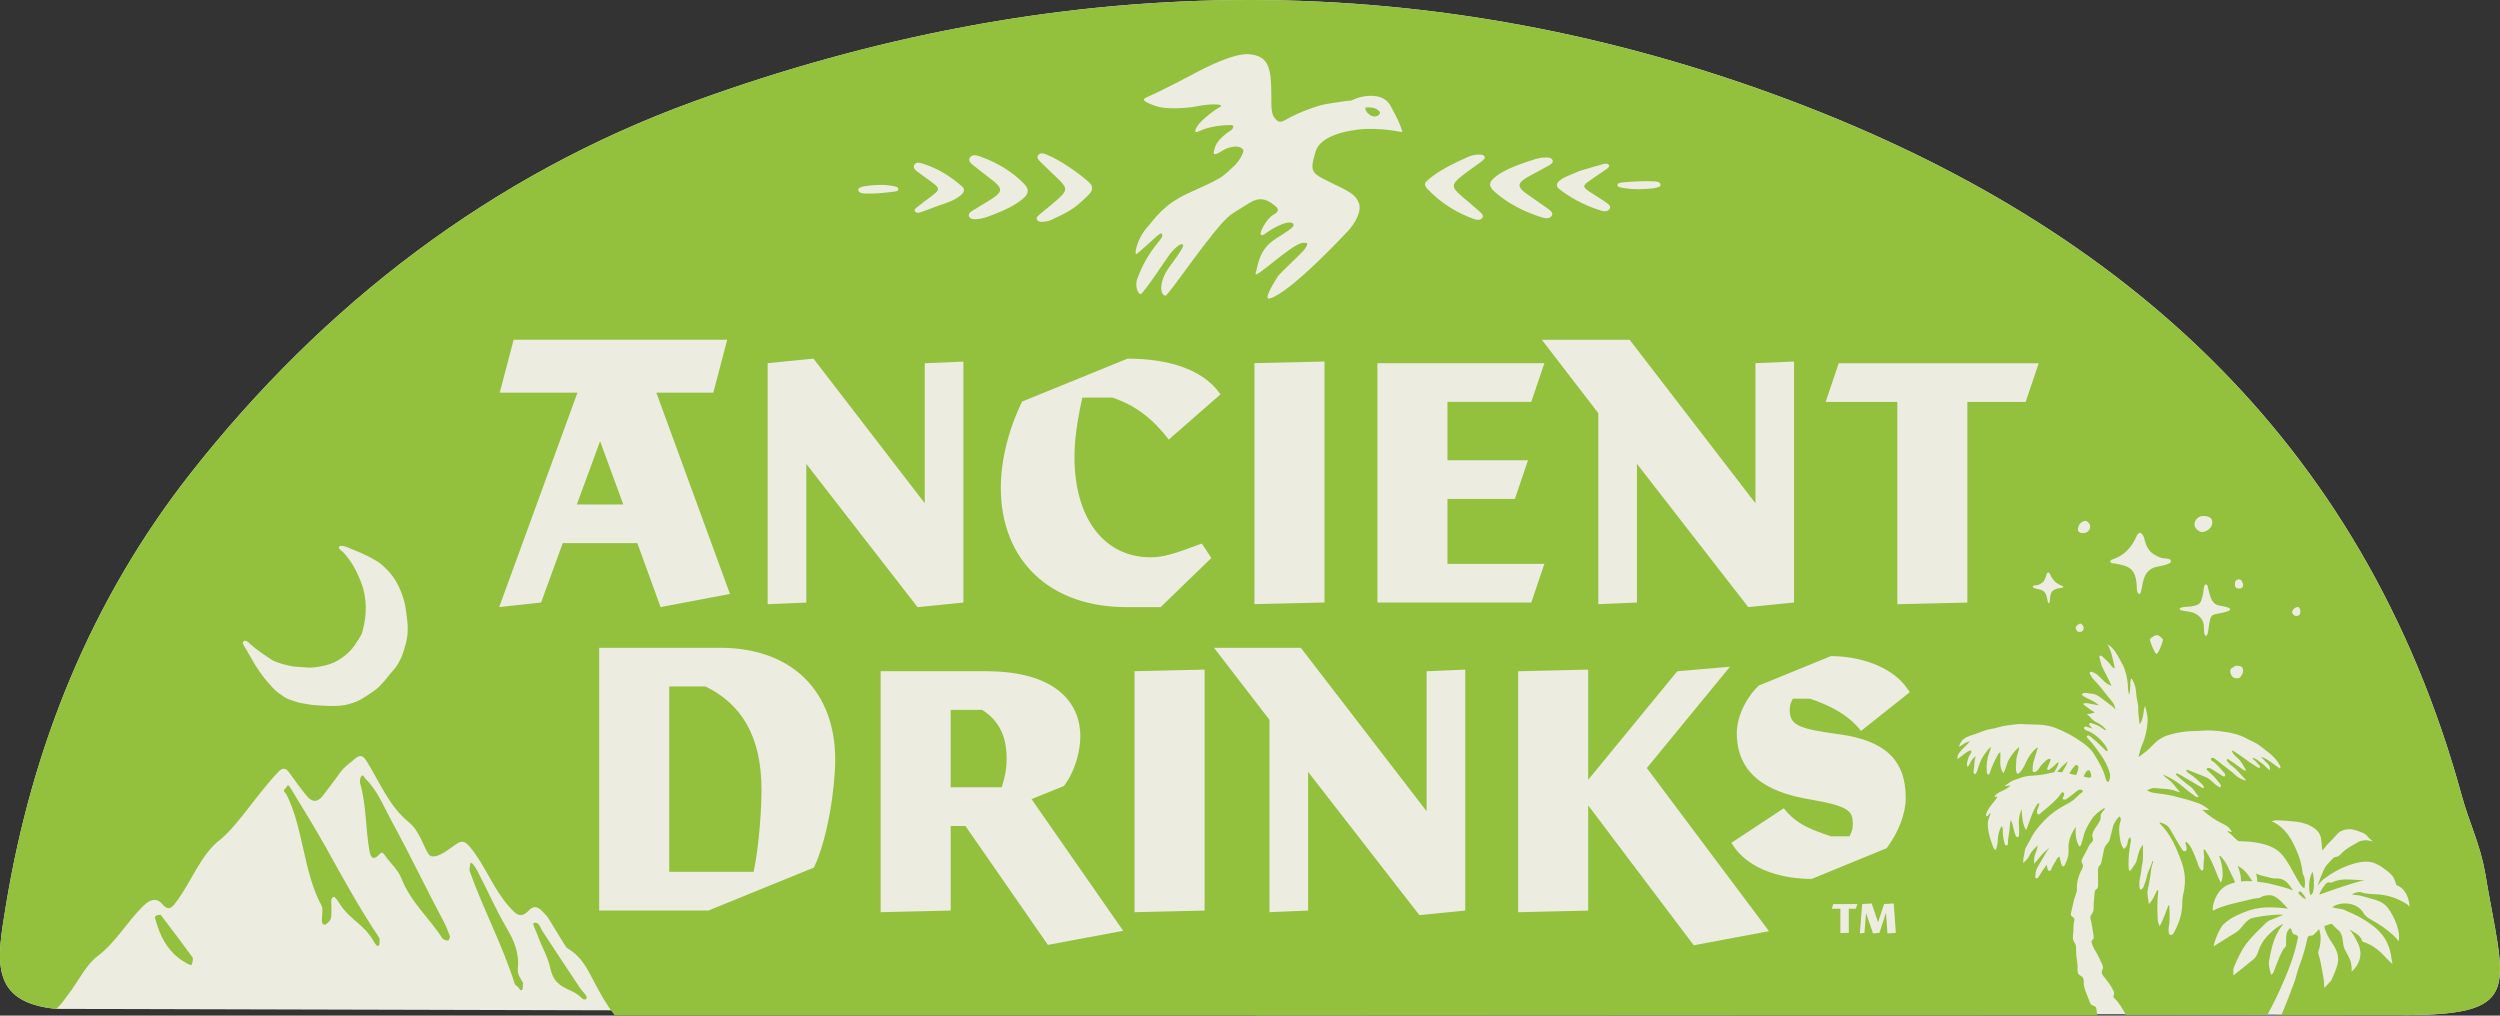
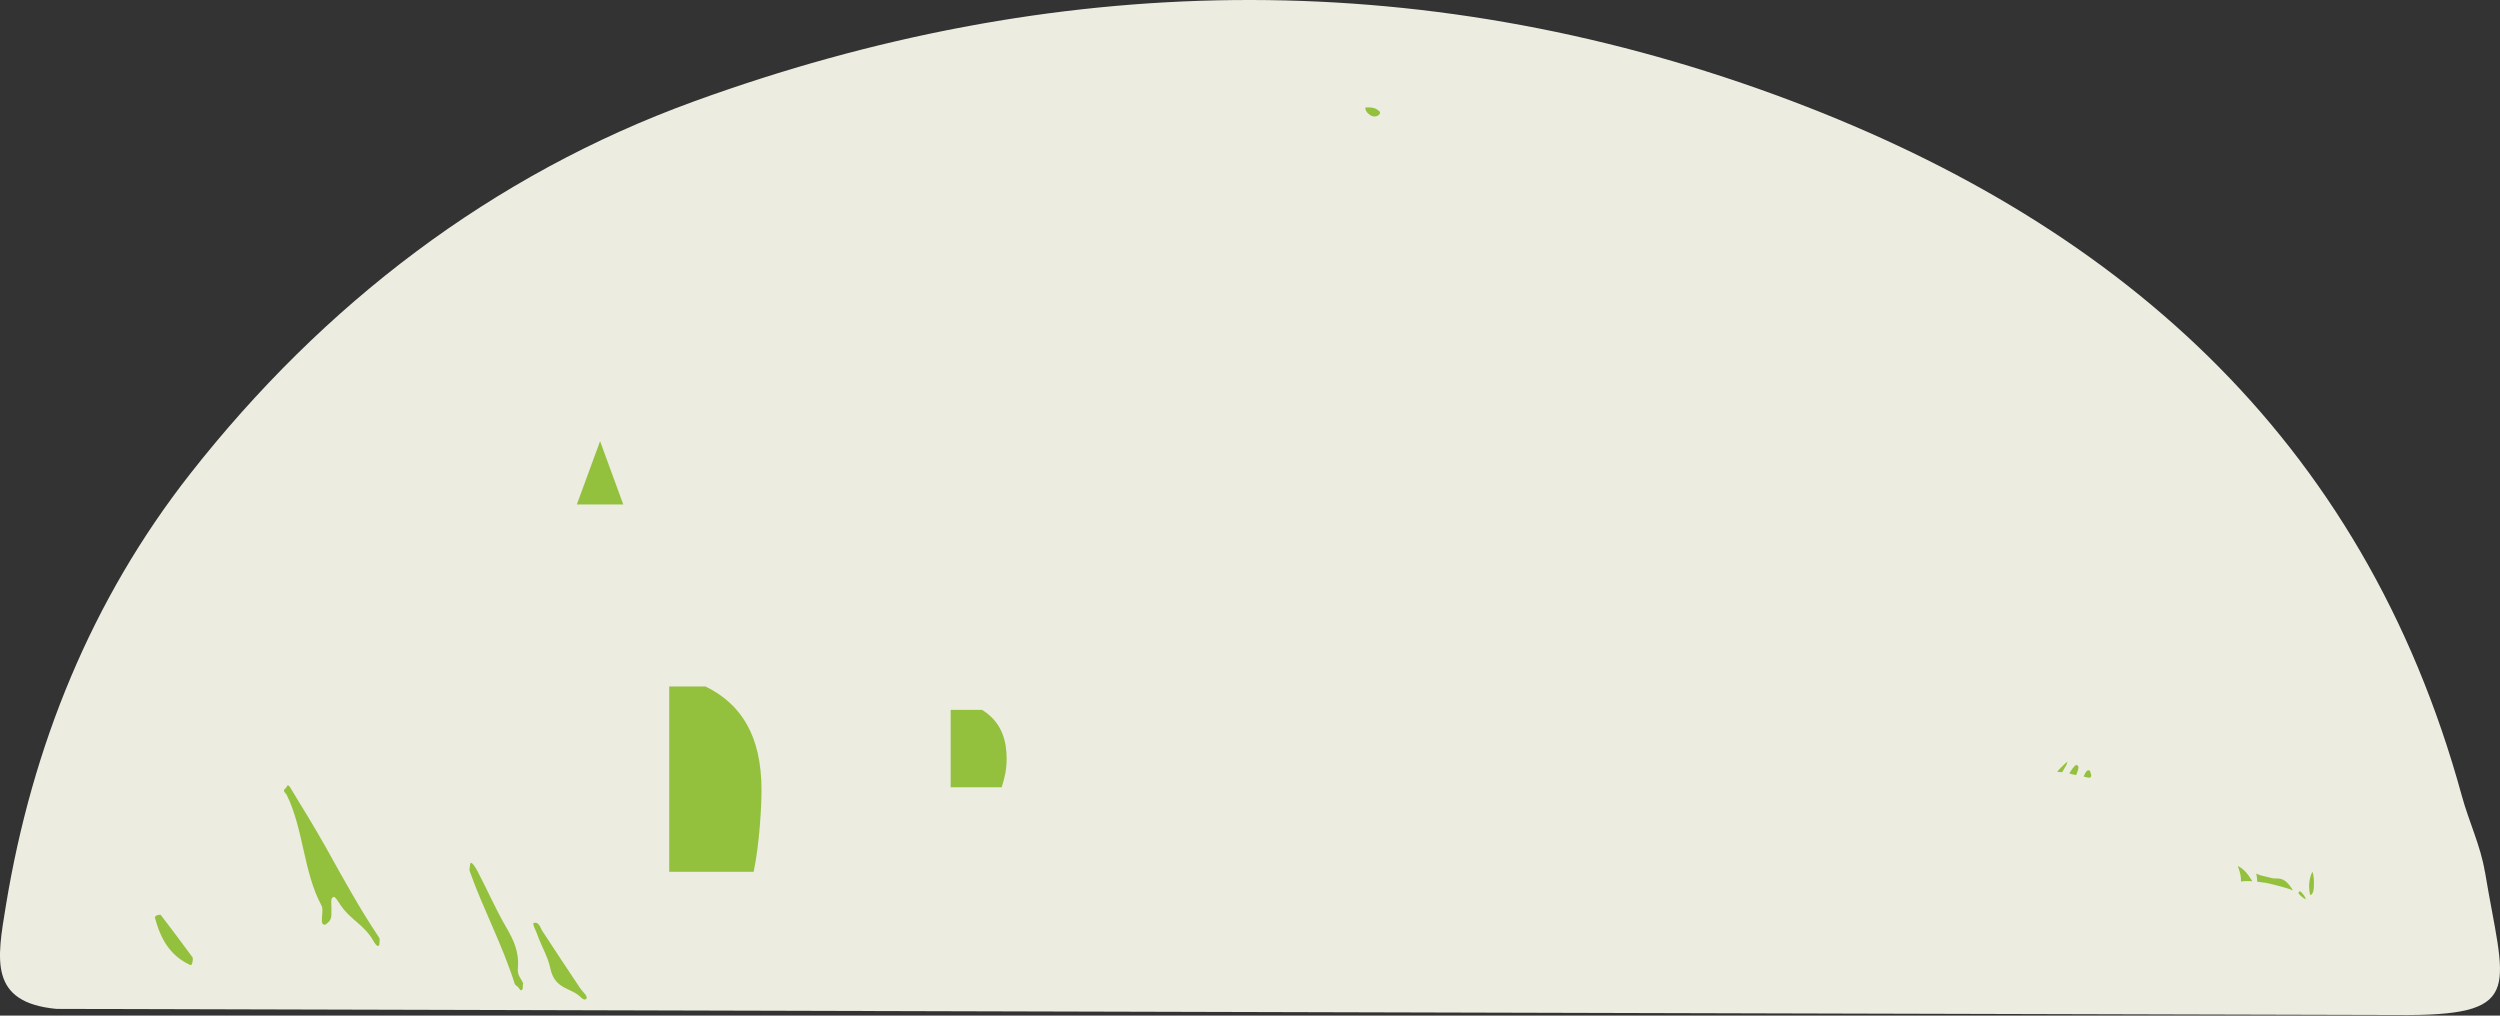
<svg xmlns="http://www.w3.org/2000/svg" width="160" height="65" viewBox="0 0 160 65" fill="none">
  <rect x="0" y="0" width="160" height="65" fill="#333333" stroke="none" />
  <path d="M157.563 50.956C158.007 52.577 158.758 54.137 159.029 55.779L159.038 55.794C160.243 63.091 161.651 64.922 154.143 64.963L3.607 64.569C-0.728 64.153 -0.189 61.403 0.378 57.949C2.05 47.761 5.858 38.371 12.174 30.321C20.675 19.49 31.461 11.198 44.415 6.489C67.34 -1.841 90.633 -2.335 113.625 6.075C135.221 13.973 151.235 27.828 157.563 50.956Z" fill="#ECECE1" />
  <g clipPath="url(#clip0_1837_3425)">
    <path d="M146.749 56.994C146.162 55.966 145.71 56.3 145.391 56.198C145.188 56.133 144.684 56.041 144.548 55.975C144.498 55.951 144.449 55.927 144.399 55.903C144.44 56.075 144.459 56.249 144.461 56.43C144.79 56.462 145.116 56.512 145.437 56.597C145.65 56.655 146.459 56.841 146.749 56.994Z" fill="#93C13E" />
    <path d="M131.654 49.404C131.806 49.396 131.975 49.43 131.975 49.43C131.975 49.43 132.038 49.326 132.065 49.276C132.108 49.188 132.166 49.109 132.214 49.026C132.236 48.988 132.26 48.949 132.267 48.908C132.277 48.862 132.321 48.739 132.321 48.739C132.321 48.739 132.185 48.85 132.161 48.874C131.973 49.053 131.787 49.222 131.656 49.404H131.654Z" fill="#93C13E" />
    <path d="M144.152 56.404C143.918 56.012 143.633 55.622 143.218 55.417C143.413 55.942 143.425 56.171 143.423 56.413C143.578 56.396 143.732 56.384 143.889 56.389C143.976 56.392 144.063 56.396 144.15 56.401L144.152 56.404Z" fill="#93C13E" />
-     <path d="M146.802 59.795C146.686 59.761 146.674 59.425 146.579 59.408C146.251 59.589 146.326 60.071 146.304 60.506C146.302 60.566 146.261 60.61 146.217 60.651C146.116 60.75 146.063 60.871 146.005 60.992C145.831 61.343 145.708 61.713 145.56 62.073C145.517 62.18 145.505 62.31 145.343 62.383C145.29 62.088 145.169 61.815 145.217 61.532C145.343 60.808 145.485 60.087 145.906 59.444C145.935 59.401 146.133 59.118 146.133 59.118C146.133 59.118 145.809 59.292 145.763 59.328C145.237 59.727 144.778 60.172 144.565 60.791C144.493 61.004 144.42 61.229 144.232 61.386C143.817 61.73 143.391 62.066 142.94 62.429C142.925 62.218 142.908 62.044 142.974 61.892C143.218 61.314 143.481 60.741 143.891 60.24C144.249 59.804 144.609 59.483 145.007 59.081C145.06 59.028 145.157 58.963 145.222 58.919C145.27 58.89 146.005 58.617 146.123 58.549C145.734 58.481 144.179 58.687 143.983 58.818C143.519 59.13 143.51 59.434 143.027 59.72C142.59 59.976 142.109 60.3 141.674 60.564C141.684 60.446 141.703 60.404 141.718 60.361C141.851 59.906 141.983 59.633 142.191 59.294C142.22 59.246 142.261 59.202 142.302 59.161C142.563 58.902 142.879 58.714 143.22 58.556C144.234 58.087 144.932 57.966 146.43 58.153C146.092 57.799 145.693 57.275 145.232 57.294C145.036 57.303 144.841 57.32 144.676 57.432C144.616 57.473 144.546 57.48 144.473 57.485C144.256 57.499 144.051 57.557 143.843 57.608C143.094 57.794 142.324 57.918 141.612 58.29C141.602 58 141.674 57.751 141.771 57.524C141.94 57.124 142.208 56.771 142.662 56.597C142.788 56.549 142.916 56.513 143.046 56.481C143 56.343 142.935 56.213 142.872 56.082C142.785 55.896 142.686 55.717 142.607 55.526C142.508 55.281 142.355 55.073 142.191 54.873C142.155 54.829 142.124 54.764 142.029 54.785C142.121 55.044 142.196 55.294 142.227 55.577C142.268 55.934 142.266 56.232 142.131 56.508C142.075 56.324 142.039 56.334 141.991 56.218C141.923 56.053 141.86 55.886 141.793 55.719C141.621 55.289 141.435 54.865 141.177 54.476C141.145 54.428 141.121 54.365 141.032 54.362C141.037 54.471 141.042 54.578 141.049 54.684C141.054 54.754 141.073 54.827 141.066 54.897C141.044 55.119 141.017 55.34 141.02 55.562C141.02 55.579 141.02 55.598 141.015 55.615C141.005 55.661 140.984 55.702 140.935 55.714C140.894 55.724 140.877 55.685 140.853 55.656C140.793 55.579 140.737 55.499 140.703 55.405C140.633 55.204 140.566 55.001 140.481 54.803C140.336 54.464 140.218 54.103 139.899 53.866C139.863 53.907 139.87 53.956 139.88 53.997C139.897 54.084 139.926 54.169 139.94 54.256C139.952 54.336 139.957 54.425 139.865 54.466C139.776 54.505 139.711 54.447 139.663 54.379C139.597 54.282 139.535 54.183 139.477 54.084C139.269 53.728 139.066 53.373 138.856 53.02C138.742 52.829 138.45 52.664 138.213 52.64C138.216 52.708 138.271 52.749 138.31 52.79C138.718 53.216 139.023 53.712 139.252 54.246C139.409 54.611 139.566 54.977 139.684 55.359C139.873 55.976 139.88 56.58 139.735 57.197C139.696 57.359 139.67 57.529 139.667 57.695C139.667 58.07 139.629 58.433 139.515 58.796C139.421 59.096 139.298 59.376 139.153 59.652C139.105 59.744 139.035 59.863 138.911 59.831C138.786 59.8 138.8 59.669 138.791 59.563C138.776 59.391 138.825 59.226 138.841 59.059C138.875 58.731 138.849 58.399 138.841 58.07C138.841 58.027 138.856 57.971 138.786 57.923C138.605 58.389 138.457 58.854 138.216 59.28C138.151 59.139 138.098 58.994 138.093 58.844C138.069 58.266 138.054 57.686 138.122 57.11C138.127 57.062 138.153 57.004 138.064 56.955C137.902 57.262 137.803 57.606 137.516 57.857C137.513 57.555 137.4 57.27 137.448 56.967C137.45 56.95 137.462 56.933 137.465 56.916C137.525 56.585 137.607 56.254 137.639 55.92C137.66 55.688 137.697 55.463 137.776 55.245C137.793 55.202 137.827 55.158 137.755 55.086C137.673 55.46 137.458 55.77 137.39 56.13C137.351 56.334 137.26 56.52 137.206 56.716C137.175 56.829 137.095 56.909 136.965 56.946C136.905 56.691 136.897 56.442 136.955 56.215C137.033 55.91 137.037 55.601 137.105 55.296C137.194 54.897 137.129 54.493 137.153 54.053C136.917 54.343 136.849 54.648 136.779 54.95C136.748 55.081 136.716 55.206 136.629 55.318C136.492 55.497 136.31 55.884 136.255 55.664C136.228 55.557 136.226 55.453 136.226 55.24C136.226 54.706 136.296 54.241 136.38 53.799C136.395 53.719 136.366 53.651 136.303 53.579C136.223 53.683 136.19 53.779 136.178 53.886C136.161 54.021 136.112 54.145 136.028 54.253C135.965 54.336 135.924 54.338 135.868 54.249C135.757 54.072 135.714 53.876 135.68 53.67C135.62 53.288 135.581 52.913 135.719 52.538C135.757 52.434 135.731 52.338 135.639 52.243C135.434 52.466 135.272 52.691 135.216 52.969C135.173 53.187 135.093 53.397 135.052 53.615C135.021 53.77 134.96 53.9 134.847 54.011C134.743 54.115 134.683 54.241 134.654 54.386C134.601 54.648 134.54 54.907 134.492 55.17C134.477 55.252 134.448 55.325 134.388 55.381C134.287 55.475 134.265 55.591 134.267 55.722C134.274 55.997 134.272 56.276 134.279 56.551C134.282 56.696 134.289 56.837 134.144 56.933C134.072 56.982 134.06 57.064 134.055 57.146C134.033 57.449 133.989 57.749 133.994 58.051C133.997 58.227 133.97 58.404 133.842 58.549C133.762 58.639 133.777 58.748 133.804 58.854C133.895 59.197 133.936 59.551 133.989 59.901C134.002 59.981 134.016 60.068 133.941 60.126C133.83 60.211 133.852 60.305 133.89 60.412C133.939 60.547 133.994 60.678 134.069 60.799C134.245 61.082 134.381 61.382 134.523 61.681C134.581 61.802 134.632 61.923 134.555 62.064C134.475 62.214 134.518 62.347 134.625 62.477C134.852 62.765 135.088 63.046 135.245 63.382C135.294 63.486 135.337 63.58 135.282 63.684C135.233 63.774 135.255 63.832 135.323 63.895C135.651 64.195 135.842 64.587 136.069 64.957L143.563 64.952V64.944H145.118C145.403 64.407 145.681 63.868 145.93 63.314C146.396 62.269 146.831 61.215 147.05 60.1C147.072 59.993 147.171 59.894 146.792 59.783L146.802 59.795Z" fill="#93C13E" />
    <path d="M33.142 61.981C33.241 60.946 32.874 60.157 32.403 59.355C31.73 58.208 31.181 56.931 30.551 55.736C30.486 55.61 30.104 54.943 30.082 55.361C30.07 55.569 30.015 55.625 30.07 55.777C30.911 58.157 32.172 60.511 32.935 62.946C32.971 63.062 33.075 63.087 33.154 63.169C33.217 63.232 33.285 63.391 33.36 63.377C33.519 63.312 33.425 63.145 33.483 62.941C33.386 62.663 33.099 62.443 33.142 61.981Z" fill="#93C13E" />
    <path d="M20.83 54.186C20.482 53.562 20.118 52.955 19.755 52.345C19.393 51.735 19.057 51.215 18.606 50.451C18.372 50.057 18.376 50.388 18.277 50.456C18.033 50.62 18.285 50.744 18.347 50.87C19.424 53.042 19.42 55.818 20.576 57.957C20.697 58.179 20.586 58.617 20.601 58.953C20.601 58.989 20.608 59.023 20.618 59.057C20.647 59.173 20.787 59.222 20.878 59.142C20.927 59.098 20.973 59.057 21.021 59.016C21.284 58.786 21.192 58.428 21.212 58.106C21.226 57.852 21.117 57.487 21.347 57.403C21.446 57.366 21.642 57.691 21.767 57.882C22.424 58.885 23.306 59.163 23.912 60.24C23.933 60.279 24.011 60.421 24.122 60.518C24.18 60.566 24.269 60.533 24.276 60.458C24.293 60.281 24.322 60.092 24.262 60.003C23.023 58.162 21.934 56.169 20.832 54.188L20.83 54.186Z" fill="#93C13E" />
    <path d="M10.293 58.561C10.267 58.527 10.194 58.556 10.143 58.556C10.098 58.568 10.044 58.571 10.003 58.597C9.868 58.687 9.924 58.755 9.96 58.888C10.356 60.307 11.027 61.202 12.083 61.715C12.179 61.761 12.242 61.831 12.298 61.648C12.332 61.531 12.365 61.328 12.322 61.268C11.655 60.353 10.974 59.456 10.293 58.561Z" fill="#93C13E" />
    <path d="M37.123 63.232C36.306 62.008 35.49 60.782 34.686 59.545C34.596 59.408 34.485 58.936 34.142 59.081C34.063 59.115 34.321 59.618 34.389 59.814C34.642 60.547 35.06 61.207 35.219 61.967C35.512 63.367 36.579 63.193 37.197 63.849C37.434 64.098 37.693 63.928 37.458 63.641C37.342 63.5 37.222 63.379 37.123 63.232Z" fill="#93C13E" />
    <path d="M132.777 49.031C132.642 49.164 132.541 49.319 132.432 49.5C132.507 49.521 132.557 49.541 132.611 49.55C132.7 49.567 132.874 49.606 132.874 49.606C132.874 49.606 132.937 49.442 132.968 49.357C132.992 49.292 133.004 49.222 133.019 49.152C133.036 49.072 132.995 49.014 132.932 48.973C132.855 48.922 132.816 48.99 132.775 49.031H132.777Z" fill="#93C13E" />
-     <path d="M28.365 58.919C27.25 56.832 26.221 54.66 25.088 52.596C24.574 51.658 24.146 50.557 23.395 49.849C23.301 49.759 23.221 49.455 23.079 49.759C23.033 49.858 23.021 50.035 23.052 50.144C23.456 51.544 23.39 53.059 23.651 54.495C23.741 54.991 23.955 54.981 24.18 54.778C24.347 54.628 24.424 54.428 24.627 54.732C24.965 55.24 25.453 55.622 25.68 56.196C26.312 57.79 27.46 58.721 28.3 60.039C28.353 60.124 28.469 60.141 28.556 60.187C28.607 60.187 28.694 60.204 28.713 60.17C28.759 60.09 28.815 59.964 28.793 59.904C28.665 59.565 28.53 59.226 28.365 58.917V58.919Z" fill="#93C13E" />
    <path d="M36.917 32.286H39.89L38.405 28.234L36.917 32.286Z" fill="#93C13E" />
-     <path d="M159.027 55.779C158.756 54.137 158.005 52.577 157.561 50.956C151.233 27.828 135.219 13.973 113.623 6.076C90.631 -2.334 67.338 -1.841 44.414 6.49C31.459 11.199 20.673 19.491 12.172 30.322C5.857 38.372 2.048 47.761 0.377 57.949C-0.191 61.403 -0.729 64.153 3.606 64.569C3.9 64.311 4.127 63.96 4.379 63.636C4.997 62.828 5.499 61.754 6.229 61.207C7.393 60.337 8.146 58.98 9.18 57.969C9.668 57.492 10.069 57.495 10.358 57.833C10.832 58.392 11.042 58.039 11.339 57.64C12.199 56.481 12.882 54.679 14.022 53.796C15.169 52.906 16.413 50.869 17.799 49.416C18.123 49.077 18.304 49.152 18.548 49.498C18.896 49.994 19.253 50.478 19.63 50.937C19.968 51.351 20.328 51.375 20.671 50.915C21.031 50.434 21.403 49.97 21.748 49.471C22.018 49.08 22.369 48.864 22.692 48.584C23.03 48.289 23.216 48.325 23.446 48.688C24.332 50.1 24.888 51.59 26.184 52.638C26.991 53.291 27.225 54.706 27.602 54.797C28.047 54.906 28.658 54.401 29.155 54.053C29.544 53.782 29.735 53.791 30.095 54.227C31.029 55.356 31.585 56.904 32.553 57.988C32.964 58.447 33.285 58.861 33.828 58.285C34.302 57.782 34.613 58.21 35.033 58.672C35.091 58.735 36.205 60.617 36.28 60.663C37.656 61.495 37.702 62.562 38.977 64.478C39.093 64.652 39.219 64.816 39.342 64.981C53.007 64.981 66.671 64.981 80.333 64.981V65L134.231 64.971C134.209 64.865 134.19 64.756 134.18 64.647C134.168 64.504 134.132 64.4 133.987 64.366C133.842 64.332 133.784 64.233 133.738 64.112C133.661 63.904 133.574 63.701 133.494 63.493C133.41 63.275 133.35 63.05 133.359 62.818C133.367 62.649 133.323 62.533 133.161 62.448C133.014 62.373 132.951 62.235 132.961 62.068C132.968 61.952 132.973 61.834 132.956 61.72C132.903 61.36 132.855 60.999 132.867 60.632C132.869 60.53 132.84 60.445 132.782 60.361C132.685 60.218 132.64 60.049 132.669 59.877C132.722 59.56 132.669 59.236 132.755 58.922C132.784 58.818 132.748 58.735 132.642 58.68C132.543 58.627 132.516 58.527 132.545 58.423C132.647 58.036 132.698 57.64 132.842 57.262C132.886 57.146 132.932 57.032 132.922 56.902C132.9 56.595 132.97 56.302 133.067 56.014C133.113 55.879 133.178 55.751 133.246 55.625C133.309 55.506 133.342 55.371 133.272 55.267C133.181 55.134 133.229 55.03 133.284 54.921C133.371 54.744 133.468 54.573 133.562 54.401C133.647 54.244 133.7 54.062 133.837 53.944C133.953 53.844 133.98 53.738 133.932 53.617C133.871 53.467 133.92 53.341 133.98 53.208C134.079 52.986 134.243 52.804 134.359 52.592C134.407 52.502 134.456 52.427 134.441 52.321C134.419 52.171 134.482 52.042 134.579 51.929C134.627 51.871 134.7 51.827 134.712 51.743C134.683 51.735 134.661 51.721 134.651 51.728C134.354 51.917 134.064 52.127 133.874 52.422C133.647 52.773 133.429 53.136 133.338 53.554C133.301 53.719 133.241 53.878 133.193 54.04C133.173 54.101 133.156 54.161 133.065 54.166C132.838 53.777 132.83 53.349 132.845 52.911C132.591 53.317 132.379 53.733 132.384 54.222C132.384 54.355 132.393 54.49 132.384 54.623C132.367 54.894 132.253 55.141 132.137 55.38C132.091 55.475 132.002 55.468 131.951 55.373C131.917 55.31 131.905 55.24 131.891 55.17C131.869 55.054 131.835 54.94 131.806 54.817C131.693 54.868 131.645 54.947 131.608 55.025C131.509 55.235 131.345 55.41 131.28 55.637C131.265 55.688 131.234 55.736 131.166 55.736C131.101 55.736 131.079 55.683 131.05 55.637C131 55.557 131.036 55.458 130.99 55.344C130.881 55.497 130.792 55.617 130.707 55.743C130.618 55.876 130.536 56.017 130.447 56.15C130.415 56.196 130.372 56.232 130.309 56.208C130.258 56.188 130.261 56.14 130.261 56.094C130.261 55.838 130.326 55.603 130.468 55.385C130.63 55.139 130.7 54.981 130.855 54.73C130.901 54.655 130.954 54.556 131.009 54.471C131.021 54.452 131.169 54.241 131.169 54.241C131.169 54.241 130.988 54.408 130.971 54.42C130.92 54.459 130.874 54.502 130.831 54.546C130.662 54.708 130.517 54.889 130.372 55.073C130.336 55.122 130.261 55.204 130.183 55.281C130.174 55.107 130.183 54.829 130.256 54.657C130.328 54.49 130.384 54.316 130.418 54.106C130.171 54.316 129.981 54.524 129.86 54.793C129.816 54.889 129.756 54.981 129.669 55.049C129.633 55.078 129.488 55.245 129.488 55.245C129.488 55.245 129.488 55.008 129.495 54.964C129.526 54.781 129.565 54.599 129.597 54.415C129.611 54.326 129.65 54.246 129.696 54.169C129.78 54.021 129.872 53.878 129.944 53.724C130.166 53.247 130.509 52.855 130.869 52.48C131.253 52.084 131.7 51.767 132.193 51.51C132.442 51.38 132.683 51.239 132.881 51.039C132.987 50.93 133.094 50.819 133.224 50.734C133.267 50.705 133.323 50.673 133.292 50.608C133.265 50.555 133.21 50.538 133.154 50.536C133.036 50.528 132.954 50.599 132.869 50.669C132.695 50.811 132.519 50.952 132.338 51.085C132.246 51.152 132.14 51.213 132.016 51.145C132.009 51.063 132.055 51.002 132.077 50.937C132.106 50.86 132.142 50.773 132.05 50.724C131.946 50.669 131.91 50.773 131.869 50.833C131.613 51.208 131.258 51.484 130.92 51.779C130.826 51.861 130.72 51.929 130.625 52.016C130.572 52.067 130.519 52.168 130.43 52.113C130.348 52.062 130.355 51.955 130.377 51.866C130.396 51.789 130.437 51.716 130.459 51.641C130.48 51.568 130.531 51.498 130.509 51.421C130.459 51.397 130.425 51.416 130.406 51.445C130.34 51.542 130.275 51.639 130.222 51.74C130.012 52.137 129.901 52.57 129.729 52.981C129.71 53.027 129.725 53.095 129.645 53.097C129.44 52.705 129.406 52.275 129.384 51.784C129.22 52.163 129.181 52.49 129.213 52.834C129.232 53.037 129.22 53.242 129.22 53.448C129.22 53.506 129.193 53.557 129.138 53.574C129.075 53.593 129.036 53.545 129.012 53.496C128.954 53.385 128.925 53.264 128.894 53.143C128.836 52.928 128.809 52.703 128.703 52.49C128.64 52.618 128.63 52.742 128.628 52.867C128.621 53.242 128.5 53.605 128.512 53.982C128.512 54.038 128.486 54.094 128.428 54.106C128.35 54.12 128.314 54.065 128.297 53.999C128.234 53.748 128.169 53.499 128.181 53.237C128.186 53.109 128.189 52.983 128.104 52.862C127.949 53.141 127.87 53.428 127.858 53.736C127.848 53.963 127.826 54.186 127.715 54.403C127.674 54.374 127.648 54.362 127.635 54.343C127.606 54.299 127.578 54.251 127.558 54.203C127.418 53.808 127.273 53.419 127.232 52.995C127.213 52.778 127.208 52.57 127.288 52.367C127.329 52.265 127.363 52.161 127.406 52.045C127.283 52.067 127.276 52.168 127.213 52.217C127.194 52.231 127.16 52.246 127.143 52.238C127.123 52.231 127.107 52.2 127.104 52.176C127.094 52.081 127.148 52.004 127.186 51.924C127.341 51.588 127.619 51.334 127.826 51.032C127.834 51.022 127.831 51.005 127.834 50.99C127.776 50.947 127.715 51.053 127.65 50.976C127.73 50.816 127.884 50.744 128.039 50.669C128.259 50.562 128.483 50.468 128.659 50.291C128.548 50.231 128.442 50.354 128.307 50.296C128.44 50.202 128.556 50.117 128.676 50.037C128.836 49.931 129.029 49.897 129.203 49.825C129.507 49.694 129.831 49.648 130.154 49.636C130.41 49.626 130.657 49.583 130.906 49.541C131.038 49.52 131.169 49.479 131.302 49.454C131.352 49.445 131.454 49.428 131.454 49.428C131.454 49.428 131.734 49.053 131.748 48.78C131.659 48.797 131.611 48.864 131.558 48.922C131.446 49.041 131.318 49.14 131.186 49.232C131.142 49.261 131.104 49.314 131.046 49.261C130.997 49.215 131.026 49.162 131.046 49.113C131.089 49.007 131.137 48.901 131.176 48.792C131.2 48.721 131.29 48.639 131.205 48.579C131.137 48.528 131.053 48.603 130.985 48.642C130.947 48.663 130.918 48.7 130.884 48.729C130.727 48.864 130.592 49.022 130.483 49.198C130.43 49.285 130.362 49.353 130.268 49.394C130.15 49.445 130.089 49.416 130.089 49.292C130.089 49.089 130.096 48.886 130.166 48.688C130.263 48.414 130.333 48.131 130.415 47.851C130.396 47.846 130.386 47.841 130.381 47.843C130.352 47.865 130.323 47.885 130.294 47.909C129.983 48.182 129.77 48.521 129.613 48.896C129.558 49.029 129.485 49.154 129.401 49.266C129.326 49.367 129.258 49.495 129.097 49.525C128.959 49.246 129.043 48.966 129.041 48.688C129.039 48.39 129.205 48.134 129.237 47.805C128.932 48.037 128.756 48.301 128.589 48.576C128.423 48.852 128.389 49.181 128.215 49.488C127.908 49.058 128.061 48.589 128.017 48.148C127.908 48.182 127.882 48.272 127.838 48.349C127.652 48.676 127.503 49.019 127.379 49.375C127.363 49.425 127.346 49.476 127.324 49.525C127.314 49.546 127.288 49.568 127.266 49.573C127.225 49.58 127.201 49.549 127.181 49.517C127.15 49.459 127.157 49.396 127.152 49.334C127.121 48.91 127.179 48.499 127.336 48.102C127.37 48.015 127.416 47.928 127.411 47.812C127.227 47.955 127.116 48.131 126.995 48.293C126.783 48.579 126.672 48.91 126.573 49.242C126.529 49.384 126.416 49.689 126.317 49.467C126.31 49.452 126.302 49.399 126.312 49.334C126.37 49.005 126.334 48.746 126.45 48.405C126.16 48.567 126.107 48.864 125.94 49.092C125.882 48.99 125.87 48.903 125.897 48.801C125.947 48.613 125.979 48.422 126.104 48.257C126.145 48.204 126.211 48.131 126.138 48.023C125.945 48.085 125.887 48.107 125.575 48.364C125.525 48.405 125.459 48.443 125.402 48.489C125.368 48.516 125.331 48.54 125.283 48.584C125.266 48.424 125.29 48.318 125.387 48.187C125.544 47.977 125.737 47.802 125.923 47.619C125.969 47.573 126.01 47.524 126.087 47.442C125.868 47.498 125.718 47.57 125.58 47.674C125.537 47.706 125.501 47.73 125.392 47.79C125.341 47.817 125.438 47.611 125.457 47.573C125.587 47.302 125.834 47.169 126.104 47.082C126.336 47.007 126.568 46.934 126.793 46.84C127.02 46.745 127.251 46.678 127.495 46.639C127.638 46.617 127.78 46.588 127.916 46.542C128.227 46.433 128.553 46.421 128.877 46.375C129.056 46.351 129.239 46.327 129.418 46.341C129.79 46.37 130.162 46.356 130.531 46.38C130.867 46.402 131.2 46.455 131.512 46.574C132.13 46.808 132.712 47.12 133.248 47.502C133.533 47.706 133.811 47.931 133.997 48.23C134.311 48.741 134.627 49.251 134.765 49.841C134.787 49.933 134.823 50.008 134.934 50.059C135.047 49.875 135.076 49.682 135.023 49.476C134.953 49.208 134.837 48.956 134.707 48.712C134.531 48.388 134.296 48.105 134.086 47.805C133.936 47.592 133.746 47.411 133.581 47.21C133.56 47.183 133.536 47.152 133.565 47.115C133.594 47.077 133.637 47.055 133.683 47.077C133.731 47.099 133.777 47.13 133.818 47.164C134.081 47.369 134.325 47.594 134.56 47.831C134.63 47.902 134.697 47.972 134.77 48.042C134.794 48.066 134.825 48.093 134.861 48.066C134.895 48.039 134.886 47.998 134.874 47.967C134.837 47.885 134.803 47.8 134.753 47.73C134.436 47.294 134.055 46.934 133.533 46.745C133.499 46.733 133.466 46.716 133.439 46.695C133.398 46.661 133.357 46.62 133.388 46.557C133.417 46.499 133.466 46.489 133.523 46.506C133.659 46.547 133.794 46.588 133.929 46.629C133.859 46.545 133.76 46.494 133.726 46.387C133.717 46.356 133.683 46.322 133.719 46.293C133.736 46.279 133.77 46.271 133.794 46.274C133.837 46.279 133.883 46.288 133.924 46.303C134.147 46.38 134.364 46.472 134.552 46.615C134.618 46.666 134.68 46.726 134.806 46.726C134.671 46.547 134.526 46.431 134.364 46.329C134.212 46.233 134.038 46.17 133.907 46.041C133.794 45.928 133.7 45.797 133.55 45.708C133.726 45.696 133.888 45.654 134.052 45.613C134.014 45.526 133.927 45.507 133.859 45.468C133.736 45.396 133.635 45.294 133.511 45.214C133.4 45.144 133.369 45.103 133.33 45.064C133.265 44.997 133.548 44.997 133.618 45.009C133.847 45.052 134.074 45.096 134.33 45.144C134.091 44.905 133.801 44.798 133.533 44.663C133.412 44.6 133.294 44.544 133.219 44.423C133.383 44.346 133.424 44.336 133.557 44.353C133.63 44.363 133.7 44.385 133.772 44.387C134.009 44.392 134.214 44.474 134.398 44.612C134.678 44.822 134.956 45.035 135.238 45.246C135.274 45.272 135.296 45.343 135.393 45.393C135.371 45.35 135.335 45.173 135.313 45.125C135.204 44.907 135.035 44.73 134.883 44.544C134.613 44.211 134.362 43.862 134.057 43.557C133.936 43.434 133.84 43.294 133.76 43.144C133.738 43.105 133.724 43.062 133.76 43.02C133.796 42.979 133.847 42.991 133.888 43.004C134.038 43.05 134.168 43.127 134.282 43.233C134.427 43.369 134.572 43.504 134.709 43.645C134.83 43.768 134.987 43.821 135.139 43.901C135.033 43.642 134.9 43.403 134.782 43.158C134.659 42.902 134.504 42.658 134.436 42.377C134.41 42.266 134.383 42.152 134.364 42.038C134.354 41.973 134.41 41.937 134.465 41.966C134.514 41.99 134.56 42.019 134.598 42.055C134.76 42.213 134.931 42.358 135.067 42.539C135.132 42.626 135.192 42.725 135.33 42.781C135.33 42.723 135.337 42.687 135.33 42.655C135.202 42.188 135.161 41.697 134.869 41.231C135.115 41.371 135.258 41.538 135.383 41.722C135.569 41.995 135.712 42.295 135.873 42.583C135.922 42.667 135.953 42.762 135.984 42.854C136.122 43.253 136.185 43.664 136.195 44.085C136.197 44.198 136.224 44.257 136.257 44.462C136.39 44.128 136.286 43.748 136.39 43.424C136.426 43.451 136.455 43.461 136.465 43.482C136.566 43.691 136.663 43.898 136.69 44.133C136.721 44.426 136.745 44.718 136.815 45.004C136.839 45.101 136.851 45.195 136.847 45.294C136.83 45.65 136.907 46 136.934 46.358C137.209 46.008 137.144 45.563 137.281 45.168C137.376 45.522 137.475 45.872 137.441 46.237C137.397 46.697 137.32 47.152 137.129 47.585C137.008 47.858 136.936 48.148 136.864 48.448C136.854 48.451 137.035 48.364 137.153 48.24C137.484 48.003 137.624 47.843 137.868 47.597C137.924 47.539 138.04 47.43 138.107 47.386C138.332 47.236 138.503 47.125 138.764 47.048C139.16 46.929 139.571 46.845 139.984 46.808C140.327 46.779 140.67 46.791 141.015 46.76C141.365 46.728 141.72 46.76 142.073 46.796C142.691 46.864 143.288 46.985 143.834 47.29C143.976 47.369 144.123 47.437 144.271 47.507C144.452 47.592 144.614 47.706 144.768 47.829C144.93 47.957 145.094 48.083 145.256 48.214C145.51 48.419 145.727 48.656 145.886 48.939C145.93 49.014 145.985 49.094 145.92 49.186C145.514 48.934 145.174 48.581 144.705 48.429C144.838 48.589 144.981 48.734 145.128 48.876C145.246 48.99 145.302 49.121 145.275 49.297C145.075 49.169 144.947 48.975 144.761 48.857C144.573 48.739 144.425 48.54 144.167 48.509C144.181 48.591 144.23 48.617 144.273 48.647C144.408 48.741 144.488 48.886 144.606 48.997C144.64 49.029 144.652 49.077 144.623 49.118C144.589 49.167 144.541 49.142 144.505 49.118C144.314 49 144.118 48.886 143.94 48.755C143.621 48.521 143.295 48.293 142.964 48.076C142.93 48.051 142.894 48.015 142.836 48.073C142.916 48.252 143.056 48.39 143.206 48.516C143.457 48.729 143.575 49.024 143.756 49.312C143.585 49.319 143.498 49.22 143.401 49.147C143.157 48.963 142.909 48.784 142.65 48.62C142.614 48.598 142.578 48.55 142.534 48.593C142.483 48.642 142.515 48.695 142.551 48.734C142.653 48.835 142.744 48.951 142.86 49.034C143.203 49.278 143.44 49.619 143.73 49.909C143.747 49.926 143.742 49.943 143.72 49.95C143.507 49.902 143.268 49.795 143.063 49.602C142.756 49.307 142.399 49.077 142.073 48.809C141.969 48.724 141.863 48.639 141.754 48.559C141.66 48.489 141.544 48.477 141.51 48.538C141.457 48.635 141.549 48.683 141.612 48.724C141.892 48.903 142.075 49.171 142.3 49.404C142.358 49.462 142.413 49.522 142.409 49.612C142.409 49.679 142.368 49.711 142.302 49.689C142.261 49.675 142.223 49.648 142.184 49.624C141.993 49.503 141.805 49.382 141.614 49.261C141.53 49.208 141.447 49.152 141.344 49.15C141.298 49.15 141.249 49.15 141.228 49.198C141.211 49.234 141.235 49.271 141.261 49.295C141.358 49.389 141.457 49.479 141.559 49.568C141.769 49.754 141.926 49.982 142.104 50.195C142.121 50.214 142.128 50.243 142.133 50.27C142.138 50.303 142.148 50.342 142.112 50.369C142.078 50.395 142.044 50.378 142.013 50.359C141.848 50.265 141.703 50.144 141.566 50.013C141.455 49.907 141.341 49.803 141.196 49.745C140.819 49.592 140.443 49.442 140.066 49.292C140.018 49.273 139.967 49.244 139.914 49.292C139.948 49.389 140.008 49.454 140.1 49.508C140.409 49.694 140.679 49.933 140.928 50.195C140.976 50.245 141.037 50.294 141.047 50.369C141.047 50.386 141.046 50.403 141.037 50.419C141.022 50.451 140.991 50.449 140.967 50.437C140.904 50.403 140.844 50.361 140.781 50.325C140.378 50.088 139.974 49.849 139.568 49.612C139.491 49.566 139.404 49.534 139.322 49.5C139.31 49.495 139.286 49.503 139.274 49.513C139.25 49.532 139.25 49.561 139.269 49.58C139.325 49.638 139.38 49.696 139.443 49.747C139.672 49.936 139.892 50.139 140.138 50.303C140.404 50.482 140.52 50.763 140.728 51C140.563 51.007 140.563 51.01 140.508 50.969C140.37 50.869 140.23 50.768 140.095 50.666C139.829 50.465 139.59 50.233 139.312 50.047C139.047 49.868 138.771 49.708 138.414 49.571C138.605 49.786 138.815 49.892 138.965 50.047C139.172 50.262 139.344 50.507 139.527 50.71C139.366 50.678 139.337 50.657 139.269 50.63C138.82 50.461 138.344 50.485 137.88 50.437C137.827 50.432 137.769 50.437 137.718 50.451C137.653 50.47 137.388 50.577 137.388 50.577C137.388 50.577 137.644 50.705 137.716 50.717C137.796 50.731 137.875 50.746 137.955 50.758C138.349 50.821 138.75 50.85 139.131 50.952C139.672 51.094 140.218 51.223 140.74 51.426C140.923 51.498 141.112 51.61 141.271 51.73C141.298 51.752 141.394 51.83 141.394 51.83C141.394 51.83 141.264 51.837 141.225 51.837C141.155 51.837 141.034 51.832 140.928 51.83C140.933 51.847 141.015 51.89 141.027 51.9C141.281 52.127 141.51 52.292 141.851 52.502C142.042 52.621 142.249 52.71 142.447 52.821C142.624 52.918 142.742 53.066 142.841 53.24C142.732 53.281 142.674 53.153 142.546 53.211C142.819 53.397 143 53.641 143.259 53.837C144.024 53.842 144.92 53.946 145.5 54.265C145.903 54.488 146.101 54.722 146.35 55.102C146.674 55.593 146.893 56.094 147.198 56.563C147.27 56.675 147.352 56.774 147.475 56.853C147.553 56.568 147.531 56.22 147.425 56.021C147.398 55.971 147.374 55.92 147.369 55.862C147.319 55.342 147.169 54.851 146.951 54.367C146.635 53.663 146.297 53.051 145.553 52.638C145.546 52.633 145.483 52.596 145.374 52.572C145.56 52.5 145.645 52.497 145.725 52.502C145.918 52.514 146.14 52.509 146.336 52.531C146.594 52.56 146.855 52.575 146.855 52.575L147.205 52.626C147.205 52.626 147.526 52.708 147.657 52.756C147.731 52.785 147.804 52.824 147.874 52.86C148.27 53.066 148.528 53.327 148.562 53.786C148.577 53.973 148.601 54.111 148.623 54.418C148.664 54.398 148.746 54.302 148.76 54.282C148.908 54.065 149.113 53.891 149.294 53.702C149.545 53.438 149.635 53.237 150.004 53.121C150.11 53.087 150.427 53.049 150.545 53.078C150.784 53.136 151.016 53.211 151.236 53.31C151.366 53.37 151.472 53.46 151.555 53.569C151.603 53.634 151.854 53.849 151.854 53.849C151.854 53.849 151.538 53.774 151.443 53.777C151.277 53.782 151.11 53.786 150.968 53.869C150.613 54.072 150.236 54.251 149.941 54.532C149.804 54.664 149.695 54.831 149.461 54.851C149.393 54.856 149.316 54.923 149.267 54.977C149.154 55.105 149.031 55.218 148.939 55.33C148.714 55.598 148.681 55.801 148.533 56.111C148.502 56.176 148.398 56.493 148.318 56.711C148.458 56.508 148.618 56.338 148.664 56.302C149.205 55.896 149.775 55.55 150.448 55.334C151.337 55.049 151.854 55.049 152.581 55.593C152.813 55.767 153.028 55.913 153.19 56.162C153.226 56.22 153.371 56.641 153.371 56.641C153.371 56.641 153.559 56.725 153.685 56.822C154.023 57.086 154.197 57.618 154.214 58.029C154.115 57.918 154.045 57.867 154.001 57.836C153.95 57.802 153.895 57.78 153.842 57.748C153.385 57.487 152.897 57.316 152.354 57.257C151.939 57.214 151.514 57.24 151.11 57.108C150.948 57.054 150.702 57.139 150.516 57.238C150.63 57.267 150.7 57.274 150.736 57.277C151.151 57.301 151.528 57.463 151.922 57.56C152.306 57.657 152.644 57.843 152.861 58.157C153.194 58.636 153.431 59.154 153.523 59.72C153.537 59.804 153.542 59.855 153.54 59.969C153.535 60.133 153.528 60.148 153.499 60.242C153.499 60.242 153.373 60.056 153.335 60.022C153.289 59.983 153.252 59.937 153.211 59.896C152.791 59.492 152.301 59.166 151.784 58.878C151.567 58.757 151.383 58.636 151.26 58.428C151.074 58.114 150.779 57.927 150.395 57.85C150.014 57.77 149.56 57.845 149.272 58.053C149.412 58.131 149.569 58.128 149.717 58.157C149.818 58.177 149.92 58.186 150.014 58.225C150.801 58.554 151.55 58.931 152.166 59.507C152.697 60.003 152.948 60.576 153.047 61.28C153.069 61.44 153.083 61.481 153.117 61.696C152.574 61.248 152.274 60.629 151.253 60.283C151.209 60.257 151.163 60.228 151.154 60.179C151.096 59.865 150.569 59.606 150.342 59.475C150.576 59.679 150.777 60.112 150.878 60.31C151.006 60.559 151.021 60.651 151.062 60.915C151.096 61.13 151.04 61.725 150.504 62.182C150.557 61.505 150.265 61.176 150.064 60.76C149.883 60.38 150.002 59.858 149.688 59.565C149.567 59.454 149.376 59.287 149.275 59.161C149.193 59.059 148.9 59.255 148.76 59.255C148.758 59.374 148.799 59.461 148.83 59.55C149.096 60.327 149.661 60.636 149.642 61.454C149.635 61.788 149.34 62.455 149.197 62.748C149.171 62.804 148.753 63.227 148.753 63.227C148.753 63.227 148.736 62.891 148.734 62.835C148.727 62.714 148.705 62.576 148.678 62.443C148.577 61.916 148.541 61.568 148.379 61.05C148.362 60.999 148.362 60.934 148.379 60.883C148.533 60.465 148.584 59.86 148.415 59.463C148.345 59.55 148.21 59.708 148.077 59.821C147.98 59.904 147.845 59.87 147.777 59.904C147.712 59.937 147.681 60 147.669 60.068C147.55 60.668 147.367 61.253 147.152 61.831C147.017 62.197 146.942 62.576 146.807 62.942C146.555 63.624 146.292 64.299 146.01 64.969L154.141 64.964C161.65 64.922 160.242 63.092 159.037 55.794L159.027 55.779ZM25.982 41.153C25.96 41.25 25.878 41.516 25.863 41.567C25.728 42.029 25.648 42.167 25.465 42.5C25.313 42.776 25.083 42.979 24.888 43.226C24.608 43.577 24.325 43.952 23.912 44.232C23.277 44.663 23.033 44.868 22.33 45.062C22.084 45.13 21.857 45.166 21.458 45.18C21.304 45.185 20.929 45.183 20.719 45.166C20.364 45.137 20.391 45.147 20.055 45.122C19.862 45.108 19.715 45.064 19.478 45.033C19.101 44.987 18.954 44.907 18.517 44.767C18.304 44.699 18.079 44.53 17.891 44.397C17.517 44.133 17.355 43.903 17.022 43.524C16.84 43.316 16.449 42.757 16.343 42.575C16.019 42.034 15.925 41.828 15.592 41.293C15.539 41.206 15.524 41.112 15.587 41.042C15.638 40.989 15.744 41.008 15.797 41.037C15.899 41.095 16.147 41.342 16.268 41.436C16.671 41.751 16.956 41.942 17.379 42.22C17.553 42.334 17.79 42.396 17.997 42.471C18.205 42.546 18.7 42.653 18.869 42.665C19.756 42.723 19.804 42.769 20.362 42.679C20.615 42.638 20.881 42.578 21.096 42.508C21.482 42.382 21.835 42.159 22.156 41.893C22.574 41.547 22.844 41.097 23.115 40.643C23.137 40.606 23.151 40.561 23.163 40.522C23.231 40.294 23.26 40.176 23.32 39.881C23.41 39.392 23.424 38.993 23.395 38.505C23.306 37.764 23.202 37.484 23.03 37.07C22.762 36.424 22.441 35.849 21.968 35.348C21.91 35.285 21.627 35.111 21.695 34.997C21.767 34.876 22.062 34.956 22.188 35.009C22.818 35.271 23.342 35.455 23.941 35.812C24.296 35.989 24.525 36.221 24.743 36.434C25.255 36.932 25.569 37.547 25.788 38.209C25.914 38.589 25.962 38.882 26.011 39.291C26.04 39.554 26.081 39.799 26.09 40.016C26.107 40.42 26.09 40.684 25.982 41.156V41.153ZM112.345 23.242L114.819 23.138V38.56L111.887 38.853L107.747 33.524L104.765 29.686V38.563L102.291 38.667V26.44L98.678 21.747H104.298L105.226 22.952L112.348 32.206V23.247L112.345 23.242ZM97.792 29.453L96.954 31.93H92.638V36.086H98.84L98.002 38.563H88.156V23.244H98.84L98.002 25.721H92.638V29.456H97.792V29.453ZM103.878 11.671C104.513 11.608 105.153 11.588 105.793 11.6C106.011 11.605 106.269 11.637 106.274 11.823C106.279 11.992 106.016 12.002 105.837 12.048C105.182 12.123 104.528 12.142 103.876 12.026C103.724 11.999 103.518 11.978 103.516 11.845C103.516 11.704 103.719 11.688 103.876 11.671H103.878ZM99.898 11.496C100.275 11.238 100.768 11.105 101.103 10.938C101.661 10.773 102.12 10.635 102.584 10.507C102.714 10.471 102.878 10.444 102.963 10.56C103.03 10.652 102.939 10.732 102.852 10.795C102.485 11.051 102.11 11.303 101.741 11.559C101.272 11.886 101.27 11.963 101.758 12.285C102.081 12.5 102.424 12.703 102.743 12.924C102.934 13.054 103.171 13.216 102.98 13.412C102.777 13.618 102.482 13.482 102.253 13.407C101.318 13.102 100.528 12.655 99.826 12.128C99.531 11.905 99.613 11.695 99.896 11.499L99.898 11.496ZM95.754 11.276C96.292 10.882 96.959 10.616 97.654 10.381C98.031 10.27 98.377 10.101 98.799 10.084C99.012 10.074 99.253 10.052 99.352 10.229C99.439 10.381 99.287 10.5 99.135 10.587C98.705 10.831 98.256 11.059 97.823 11.3C97.08 11.714 97.065 11.956 97.741 12.43C98.195 12.749 98.662 13.061 99.108 13.386C99.285 13.514 99.447 13.683 99.273 13.857C99.089 14.043 98.811 13.954 98.591 13.884C97.425 13.504 96.428 12.965 95.633 12.251C95.239 11.898 95.283 11.625 95.754 11.281V11.276ZM91.271 11.63C91.31 11.596 91.583 11.337 91.737 11.238C92.373 10.776 93.216 10.362 94.037 10.009C94.31 9.89 94.846 9.842 94.969 9.963C95.135 10.125 94.877 10.287 94.744 10.386C94.365 10.672 93.964 10.94 93.595 11.23C92.87 11.796 92.868 11.973 93.539 12.549C93.923 12.88 94.324 13.202 94.698 13.54C94.838 13.666 95.01 13.831 94.831 13.985C94.645 14.147 94.394 14.039 94.196 13.966C93.331 13.644 92.609 13.194 91.977 12.679C91.916 12.631 91.368 12.125 91.356 12.096C91.356 12.089 91.066 11.813 91.271 11.632V11.63ZM79.556 9.571C79.401 9.382 79.092 9.295 78.539 9.489C78.191 9.61 77.534 10.202 77.706 9.612C77.766 9.404 77.826 8.945 78.809 8.321C78.894 8.267 79.041 8.004 78.79 8.001C78.358 7.996 77.435 8.064 76.745 8.396C76.254 8.63 76.583 8.071 76.87 7.781C77.157 7.491 77.657 7.077 78.063 6.86C78.469 6.642 77.442 6.627 76.66 6.792C75.877 6.954 74.583 6.997 74.023 6.804C73.462 6.608 72.958 6.417 73.361 6.24C73.945 5.986 75.153 5.384 76.242 4.804C77.331 4.223 79.058 3.357 80.017 3.476C80.976 3.594 81.282 4.093 81.345 5.314C81.403 6.463 81.282 7.174 81.558 7.525C81.833 7.876 81.944 7.868 82.434 7.583C82.925 7.295 84.202 6.77 84.891 6.654C85.717 6.516 86.284 6.439 86.415 6.444C86.545 6.448 86.702 6.277 87.25 6.178C87.656 6.105 88.593 6.013 89.006 6.792C89.421 7.571 89.545 7.791 89.75 8.408C89.796 8.548 89.069 8.212 87.431 8.253C87.115 8.26 84.589 8.42 84.202 9.692C83.806 11.001 83.91 11.068 85.118 11.656C86.325 12.241 86.765 12.435 86.972 13.006C87.18 13.577 86.625 14.399 86.294 14.757C85.963 15.115 82.594 18.712 81.28 19.099C80.826 19.234 81.466 18.192 81.773 17.701C81.903 17.49 83.386 16.14 83.514 15.928C83.642 15.715 83.84 15.475 83.347 15.548C82.616 15.654 80.213 17.979 80.362 17.493C80.514 17.006 80.543 15.978 81.642 15.284C82.5 14.742 82.838 14.518 82.79 14.37C82.739 14.222 82.454 14.126 81.7 14.508C80.947 14.89 80.838 15.159 80.693 15.011C80.587 14.905 81.048 13.995 81.495 13.748C81.942 13.502 81.809 13.32 81.531 13.115C81.254 12.909 80.761 12.5 80.005 12.965C79.249 13.429 79.003 13.577 78.781 13.734C77.766 14.445 74.771 18.956 74.588 18.924C74.25 18.866 74.206 18.223 74.583 17.49C74.815 17.04 75.846 15.831 75.709 15.664C75.571 15.497 75.083 15.983 74.875 16.257C74.67 16.53 73.235 18.709 73.013 18.818C72.88 18.883 72.6 18.356 72.781 17.858C73.455 16.01 74.354 15.379 74.38 15.115C74.407 14.849 74.269 14.907 73.989 15.156C73.711 15.405 72.897 16.16 72.736 16.252C72.574 16.341 72.748 15.338 73.359 14.624C73.97 13.91 74.479 13.098 76.008 12.384C77.537 11.671 77.329 11.806 78.02 11.417C78.394 11.206 78.674 10.899 79.003 10.604C79.266 10.367 79.672 9.719 79.553 9.576L79.556 9.571ZM84.767 23.138V38.56L80.285 38.664V23.242L84.767 23.138ZM67.794 11.523C67.393 11.131 66.975 10.747 66.582 10.35C66.449 10.217 66.297 10.043 66.49 9.883C66.662 9.74 66.876 9.852 67.048 9.922C67.867 10.253 69.021 11.071 69.63 11.605C69.794 11.75 69.985 11.927 69.845 12.246C69.775 12.406 69.197 12.916 69.197 12.916C68.603 13.47 68.019 13.731 67.234 14.094C67.135 14.14 67.014 14.164 66.901 14.177C66.719 14.198 66.507 14.235 66.389 14.092C66.258 13.935 66.43 13.816 66.55 13.712C66.961 13.361 67.401 13.03 67.792 12.667C68.304 12.188 68.292 12.012 67.792 11.523H67.794ZM63.534 11.55C63.121 11.221 62.689 10.904 62.278 10.57C62.097 10.425 61.923 10.239 62.111 10.04C62.288 9.854 62.553 9.953 62.761 10.028C63.867 10.425 64.802 11.003 65.541 11.762C65.891 12.123 65.85 12.411 65.425 12.754C64.901 13.178 64.261 13.47 63.592 13.727C63.259 13.852 62.93 13.993 62.553 14.022C62.351 14.036 62.128 14.051 62.029 13.869C61.94 13.707 62.085 13.581 62.227 13.492C62.633 13.233 63.061 12.998 63.464 12.737C64.169 12.28 64.179 12.06 63.532 11.545L63.534 11.55ZM58.532 10.531C58.665 10.345 58.89 10.42 59.071 10.478C60.059 10.79 60.861 11.308 61.563 11.925C61.81 12.14 61.679 12.341 61.459 12.522C61.051 12.856 60.505 13.008 59.986 13.19C59.638 13.32 59.293 13.456 58.941 13.579C58.822 13.62 58.665 13.654 58.573 13.545C58.479 13.434 58.593 13.337 58.682 13.267C58.965 13.042 59.259 12.824 59.551 12.604C60.196 12.123 60.196 12.065 59.532 11.581C59.25 11.376 58.96 11.172 58.682 10.96C58.532 10.846 58.414 10.696 58.53 10.531H58.532ZM55.318 11.92C55.907 11.833 56.55 11.779 57.204 11.917C57.33 11.944 57.491 11.966 57.494 12.104C57.494 12.215 57.361 12.246 57.248 12.261C56.627 12.345 55.999 12.406 55.361 12.386C55.175 12.382 54.953 12.35 54.929 12.169C54.907 12.007 55.122 11.983 55.32 11.917L55.318 11.92ZM49.128 23.244L52.062 22.952L59.184 32.206V23.247L61.657 23.143V38.565L58.725 38.858L51.603 29.688V38.565L49.13 38.669V23.247L49.128 23.244ZM36.014 34.763L34.63 38.56L31.949 38.853L36.958 25.129H31.983L32.872 21.745H46.541L45.653 25.129H42.006L46.718 38.014L42.276 38.853L40.789 34.76H36.011L36.014 34.763ZM52.089 55.526L45.343 58.273H38.347V41.458H46.078C50.729 41.458 53.453 44.29 53.453 48.613C53.453 50.417 52.973 53.678 52.091 55.523L52.089 55.526ZM67.065 60.472L61.788 52.862H60.846V58.276L56.361 58.38V42.958H63.087C67.864 42.958 69.142 45.224 69.142 47.113C69.142 47.911 68.891 49.232 68.094 50.303L66.019 51.143L71.883 59.572L67.065 60.474V60.472ZM77.095 58.276L72.61 58.38V42.958L77.095 42.854V58.276ZM74.279 38.855H72.079C67.198 38.855 64.053 35.875 64.053 31.217C64.053 29.475 64.536 27.504 65.415 25.7L72.161 22.952C74.612 22.952 76.957 23.561 78.112 25.238L74.8 28.133C73.815 26.853 72.748 25.97 71.197 25.448H69.27C68.912 27.064 68.767 28.196 68.767 29.245C68.767 33.232 70.716 35.667 73.629 35.667C74.467 35.667 75.117 35.457 76.918 34.787L77.527 35.711L74.279 38.858V38.855ZM93.776 58.276L90.841 58.568L83.719 49.399V58.276L81.246 58.38V46.068L77.698 41.46H83.253L84.181 42.665L91.303 51.919V42.96L93.776 42.856V58.278V58.276ZM108.397 60.494L101.644 51.542V58.278L97.162 58.382V42.96L101.644 42.856V49.907L107.344 42.962L110.718 42.67L105.397 49.154L113.217 59.596L108.399 60.499L108.397 60.494ZM118.772 58.157H118.323V59.703L117.784 59.715V58.157H117.231L117.333 57.86H118.874L118.772 58.157ZM120.743 54.285L115.949 56.251H115.893C115.072 56.251 112.285 56.101 110.952 54.159L110.805 53.944L114.164 51.728C114.971 52.778 115.949 53.099 117.185 53.525H118.366C118.499 53.293 118.579 53.025 118.579 52.785C118.579 51.965 118.477 51.614 115.901 51.174C113.865 50.831 111.155 50.016 111.155 46.919C111.155 45.923 111.703 44.716 112.522 43.915L112.563 43.877L117.173 41.992H117.229C118.803 41.992 121.021 42.541 122.081 44.085L122.228 44.3L119.105 46.779C118.299 45.73 117.086 45.142 115.847 44.716H114.746C114.618 44.919 114.543 45.166 114.543 45.401C114.543 46.392 115.014 46.629 117.7 46.992C120.651 47.391 121.967 48.649 121.967 51.068C121.967 52.04 121.528 53.218 120.794 54.217L120.745 54.282L120.743 54.285ZM120.798 59.739L120.702 58.414L120.284 59.703L119.871 59.739L119.427 58.428L119.325 59.703L119.03 59.739L119.18 57.86L119.789 57.823L120.197 59.03L120.579 57.86L121.199 57.823L121.334 59.703L120.801 59.739H120.798ZM125.911 25.724V38.565L121.429 38.669V25.724H116.84L117.678 23.247H130.478L129.64 25.724H125.911ZM131.922 37.619C131.698 37.658 131.495 37.699 131.379 37.808C131.234 37.943 131.198 38.171 131.191 38.48C131.191 38.512 131.157 38.604 131.116 38.606C131.075 38.601 131.06 38.531 131.053 38.49C130.98 38.127 130.959 37.89 130.65 37.755C130.563 37.716 130.106 37.672 130.101 37.556C130.094 37.426 130.311 37.491 130.464 37.426C130.77 37.29 130.874 37.172 130.966 36.782C130.978 36.734 131.026 36.666 131.075 36.64C131.091 36.63 131.113 36.635 131.128 36.649C131.152 36.671 131.178 36.691 131.191 36.719C131.35 37.105 131.596 37.357 131.93 37.477C131.971 37.491 132.048 37.511 132.043 37.544C132.05 37.631 131.961 37.614 131.922 37.622V37.619ZM132.958 40.408C132.927 40.391 132.893 40.319 132.862 40.256C132.84 40.212 132.838 40.159 132.862 40.115C132.917 40.004 132.992 39.985 133.067 39.934C133.127 39.893 133.212 39.907 133.253 39.968C133.306 40.045 133.362 40.123 133.357 40.195C133.342 40.444 133.12 40.488 132.956 40.406L132.958 40.408ZM133.21 34.119C133.067 34.073 132.963 34.011 132.987 33.839C133.028 33.556 133.214 33.362 133.461 33.333C133.572 33.321 133.801 33.541 133.77 33.727C133.748 33.974 133.536 34.16 133.21 34.119ZM140.909 33.033C141.187 33.007 141.691 33.045 141.568 33.565C141.498 33.861 141.191 34.023 140.96 34.049C140.885 34.056 140.812 34.037 140.749 33.998C140.595 33.902 140.416 33.735 140.45 33.498C140.489 33.229 140.733 33.05 140.909 33.033ZM138.011 41.847C137.9 41.833 137.636 41.136 137.593 40.979C137.552 40.887 137.76 40.764 137.892 40.686C137.946 40.655 138.098 40.633 138.146 40.669C138.291 40.783 138.441 40.889 138.429 40.952C138.378 41.24 138.107 41.876 138.011 41.847ZM137.844 36.325C137.228 36.599 137.185 37.07 137.04 37.794C137.023 37.876 136.999 38.014 136.914 38.023C136.83 38.018 136.767 37.835 136.765 37.774C136.748 37.155 136.678 36.705 136.388 36.434C136.154 36.216 135.755 36.132 135.303 36.057C135.226 36.045 135.05 36.076 135.064 35.904C135.055 35.837 135.209 35.798 135.289 35.769C135.955 35.532 136.447 35.029 136.762 34.26C136.784 34.206 136.839 34.165 136.888 34.122C136.917 34.095 136.96 34.086 136.994 34.105C137.093 34.156 137.187 34.291 137.211 34.388C137.395 35.159 137.605 35.399 138.214 35.667C138.518 35.8 138.95 35.672 138.936 35.929C138.924 36.163 138.016 36.25 137.842 36.325H137.844ZM142 39.264C141.723 39.315 141.534 39.325 141.457 39.608C141.416 39.755 141.353 40.091 141.331 40.328C141.319 40.476 141.274 40.655 141.206 40.684C141.092 40.737 141.059 40.444 141.059 40.391C141.068 39.944 141.015 39.707 140.776 39.472C140.583 39.281 140.378 39.175 139.878 39.107C139.805 39.097 139.513 39.085 139.503 38.967C139.474 38.829 140.105 38.831 140.221 38.812C140.861 38.71 140.846 38.577 140.981 38.069C141.027 37.902 141.034 37.407 141.16 37.404C141.312 37.399 141.31 37.634 141.339 37.738C141.476 38.267 141.566 38.684 142.075 38.763C142.942 38.901 142.995 39.083 141.998 39.264H142ZM143.546 43.023C143.534 43.124 143.462 43.209 143.408 43.301C143.375 43.357 143.319 43.395 143.256 43.405C142.921 43.458 142.781 43.267 142.735 42.977C142.72 42.887 142.764 42.798 142.843 42.752C142.906 42.713 142.974 42.675 143.046 42.629C143.08 42.609 143.121 42.6 143.16 42.604C143.404 42.631 143.597 42.641 143.549 43.02L143.546 43.023ZM143.162 37.651C143.114 37.644 143.063 37.576 143.039 37.481C143.01 37.225 143.085 37.08 143.3 37.078C143.375 37.078 143.442 37.123 143.476 37.191C143.52 37.276 143.565 37.361 143.561 37.44C143.546 37.69 143.338 37.68 143.162 37.651ZM146.947 39.421C146.809 39.416 146.652 39.245 146.712 39.107C146.78 38.952 146.869 38.882 147.077 38.841C147.169 38.882 147.21 38.993 147.217 39.068C147.234 39.254 147.21 39.429 146.947 39.421Z" fill="#93C13E" />
    <path d="M45.155 43.932H42.829V55.797H48.234C48.611 53.992 48.737 51.593 48.737 50.565C48.737 47.06 47.416 45.047 45.155 43.935V43.932Z" fill="#93C13E" />
    <path d="M62.855 45.432H60.843V50.383H64.111C64.321 49.711 64.425 49.208 64.425 48.557C64.425 47.507 64.174 46.25 62.853 45.43L62.855 45.432Z" fill="#93C13E" />
    <path d="M87.692 7.367C88.057 7.613 88.46 7.28 88.279 7.123C88.1 6.966 87.953 6.845 87.385 6.879C87.385 6.879 87.328 7.121 87.692 7.367Z" fill="#93C13E" />
-     <path d="M150.982 56.324C150.424 56.297 149.862 56.208 149.325 56.44C149.27 56.464 149.214 56.505 149.154 56.488C148.934 56.428 148.84 56.556 148.746 56.699C148.637 56.866 148.502 57.018 148.434 57.258C149.33 56.938 150.412 56.554 151.316 56.331C151.156 56.338 151.009 56.324 150.982 56.324Z" fill="#93C13E" />
-     <path d="M133.666 49.3C133.562 49.292 133.523 49.392 133.47 49.459C133.453 49.478 133.441 49.503 133.432 49.527C133.4 49.597 133.347 49.696 133.347 49.696C133.347 49.696 133.468 49.727 133.548 49.747C133.598 49.761 133.651 49.771 133.68 49.776C133.794 49.776 133.837 49.725 133.84 49.648C133.84 49.597 133.823 49.546 133.808 49.495C133.782 49.416 133.782 49.305 133.666 49.297V49.3Z" fill="#93C13E" />
+     <path d="M133.666 49.3C133.562 49.292 133.523 49.392 133.47 49.459C133.4 49.597 133.347 49.696 133.347 49.696C133.347 49.696 133.468 49.727 133.548 49.747C133.598 49.761 133.651 49.771 133.68 49.776C133.794 49.776 133.837 49.725 133.84 49.648C133.84 49.597 133.823 49.546 133.808 49.495C133.782 49.416 133.782 49.305 133.666 49.297V49.3Z" fill="#93C13E" />
    <path d="M148.053 57.018C148.128 56.711 148.099 55.976 147.988 55.789C147.765 56.285 147.732 56.769 147.852 57.289C148.009 57.231 148.026 57.12 148.053 57.018Z" fill="#93C13E" />
    <path d="M147.287 57.105C147.249 57.064 147.2 57.018 147.137 57.074C147.084 57.122 147.099 57.175 147.14 57.221C147.263 57.354 147.393 57.477 147.575 57.554C147.526 57.371 147.41 57.235 147.287 57.105Z" fill="#93C13E" />
  </g>
  <defs>
    <clipPath id="clip0_1837_3425">
      <rect width="159.99" height="65" fill="white" />
    </clipPath>
  </defs>
</svg>